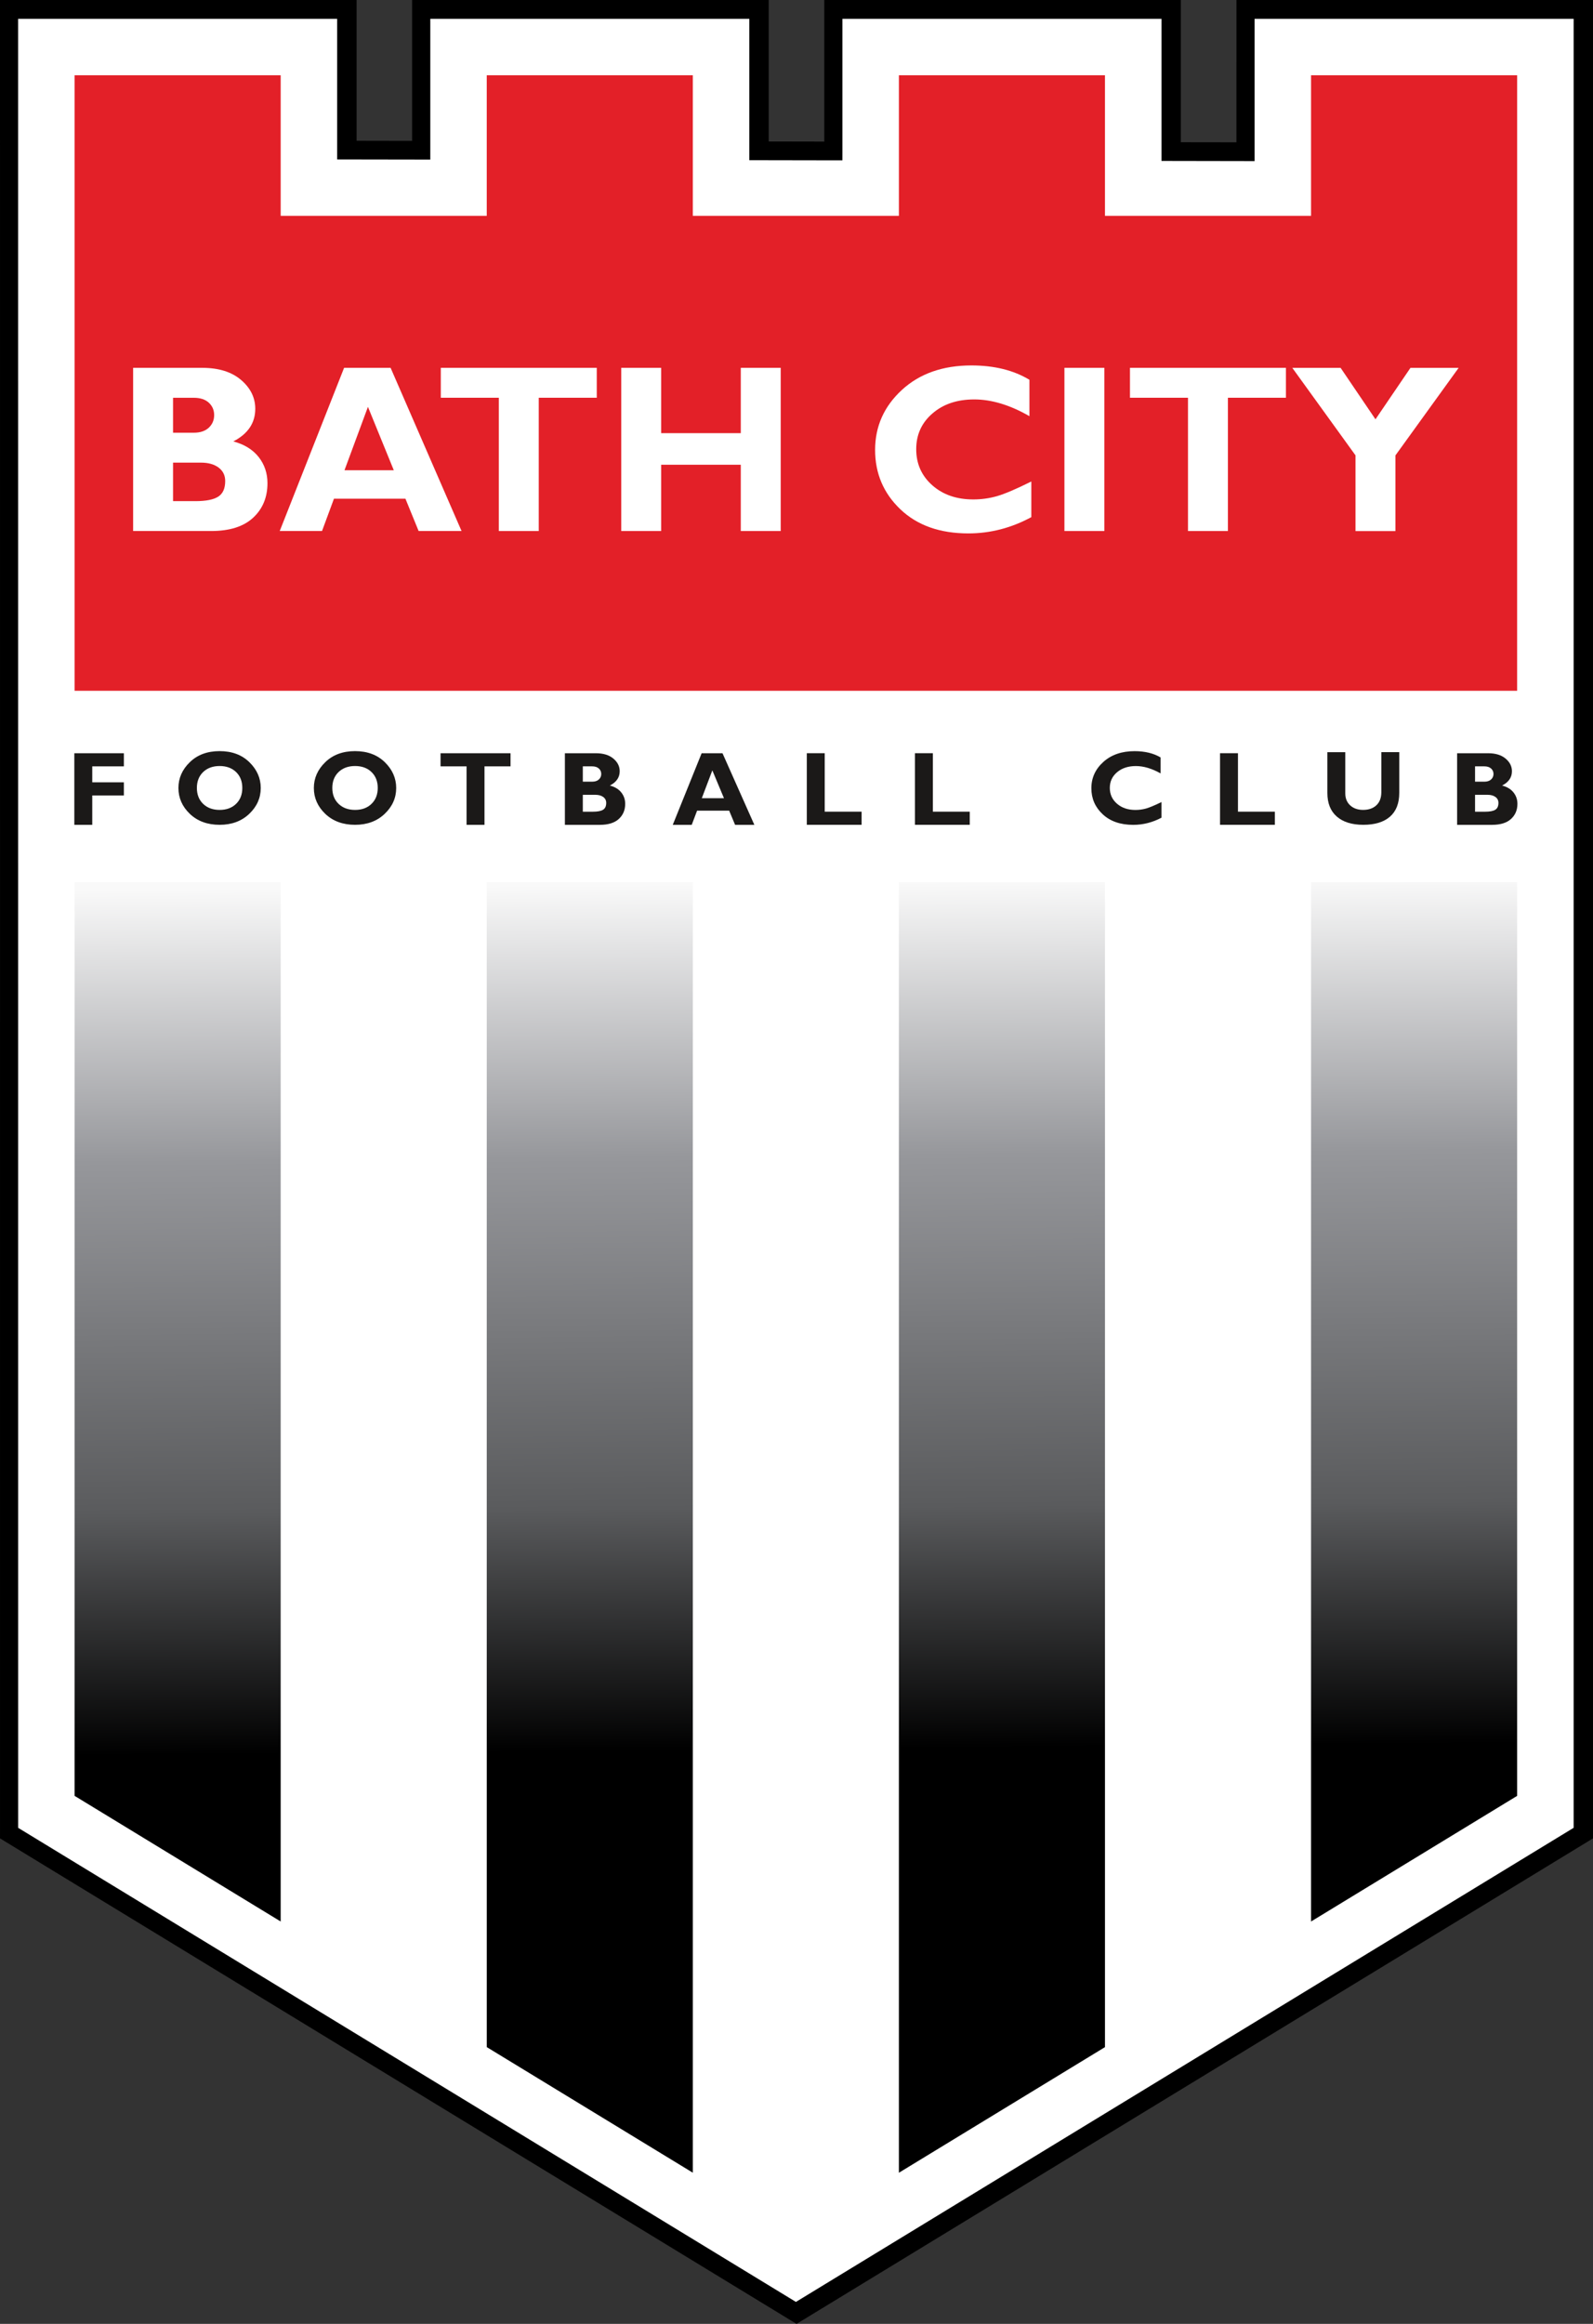
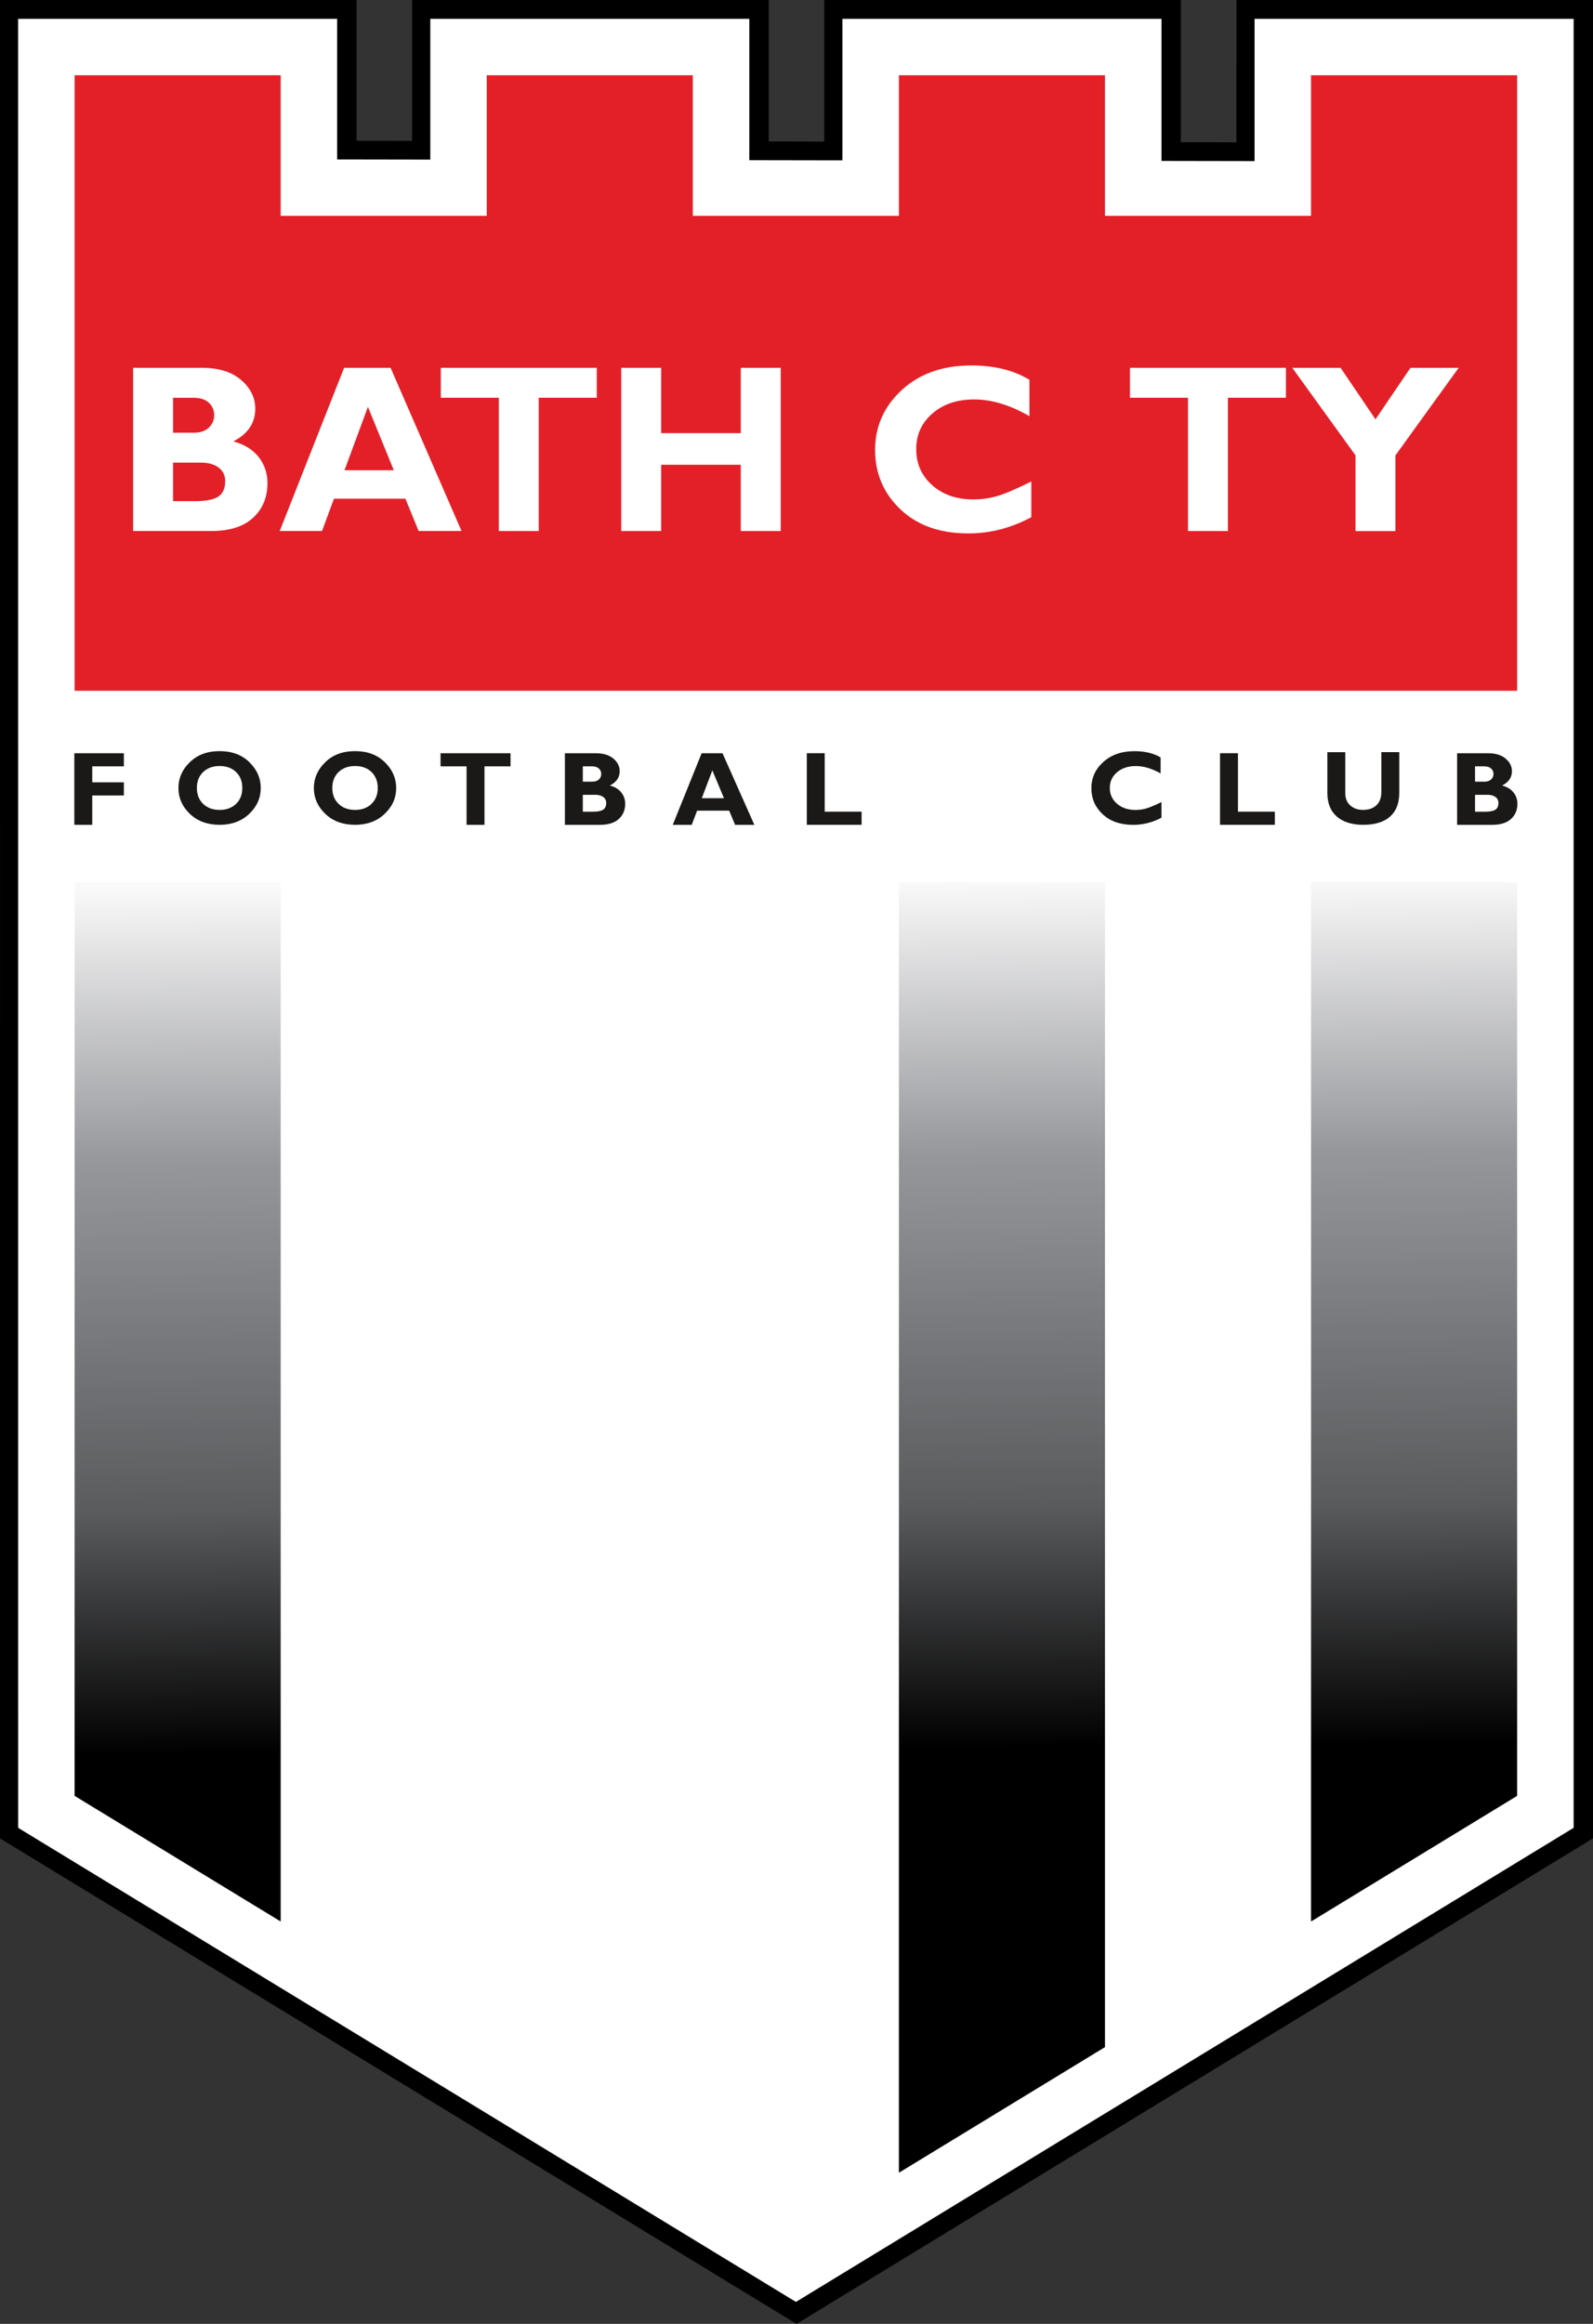
<svg xmlns="http://www.w3.org/2000/svg" viewBox="0 0 480 700">
  <rect x="0" y="0" width="480" height="700" fill="#333333" stroke="none" />
  <linearGradient id="a" gradientUnits="userSpaceOnUse" x1="189.716" x2="192.633" y1="347.047" y2="11.665">
    <stop offset="0" stop-color="#f9f9f9" />
    <stop offset=".196" stop-color="#96979b" />
    <stop offset=".448" stop-color="#5a5b5d" />
    <stop offset=".622" />
    <stop offset="1" />
  </linearGradient>
  <g transform="matrix(1.25 0 0 -1.25 0 700)">
    <path d="m185.309 525.906 13.39-.025v34.119h85.95v-34.275l13.401-.019.003 32.028v2.266h85.948v-443.004l-1.08-.658-189.736-115.622-1.175-.715-1.18.715-132.461 80.712-57.281 34.907-1.084.662v1.271l.004 228.043-.008 211.424v2.266h85.958v-33.916l13.382-.025v33.94h85.968v-34.094z" fill-rule="evenodd" />
    <path d="m1.287 558.094h83.285v-34.179h17.649v33.855h80.528v-34.632h18.201v35.41h81.629v-36.187h18.201v35.181h81.629v-438.801l-190.171-116.317-190.951 116.317z" />
    <g fill-rule="evenodd">
      <path d="m200.808 521.362-17.917.032-2.267.005v34.065h-76.899v-33.927l-2.267.004-17.917.029-2.267.005v33.89h-76.907l.009-435.927 187.484-114.243 187.472 114.247v435.924h-76.911v-34.286l-2.26.005-17.921.032-2.258.004v34.245h-76.911v-31.845l-.005-2.261-2.258.004z" fill="#fff" />
      <g fill="url(#a)" transform="translate(-.153)">
        <path d="m18.142 347.417-.003-220.178 42.584-25.952 7.089-4.319v250.448h-49.67z" />
-         <path d="m117.487 347.417v-280.717l49.675-30.269v310.986z" />
        <path d="m216.836 347.417v-310.995l49.677 30.273v280.722z" />
        <path d="m316.188 347.417v-250.45l49.677 30.273-.003 220.177h-49.673z" />
      </g>
      <path d="m17.988 393.543h347.72l.004 148.317h-49.678v-33.874h-49.675v33.874h-49.675v-33.874h-49.674v33.874h-49.675v-33.874h-49.674v33.874h-49.675l.004-148.317z" fill="#e32028" />
      <g fill="#fff" transform="translate(-1.654)">
        <path d="m328.407 432.025v18.242l-15.234 21.085h11.644l8.403-12.396 8.428 12.396h11.615l-15.234-21.094v-18.233z" />
        <path d="m311.636 471.362v-7.21h-13.986v-32.116h-9.624v32.116h-13.986v7.21z" />
-         <path d="m258.24 471.362h9.628v-39.326h-9.628z" />
        <path d="m250.258 443.971v-8.59c-4.835-2.615-9.89-3.919-15.175-3.919-6.86 0-12.315 1.929-16.383 5.802-4.067 3.874-6.097 8.64-6.097 14.308 0 5.675 2.142 10.478 6.426 14.438 4.284 3.951 9.882 5.928 16.788 5.928 5.513 0 10.174-1.153 13.986-3.457v-8.768c-4.68 2.691-9.115 4.035-13.294 4.035-4.117 0-7.477-1.118-10.082-3.382-2.613-2.244-3.914-5.118-3.914-8.61 0-3.507 1.283-6.398 3.859-8.685 2.567-2.279 5.869-3.423 9.89-3.423 1.993 0 3.906.271 5.747.799 1.851.538 4.593 1.706 8.249 3.524" />
        <path d="m189.851 471.362v-39.326h-9.627v15.97h-19.197v-15.97h-9.623v39.326h9.623v-15.742h19.197v15.742z" />
        <path d="m145.507 471.362v-7.21h-13.986v-32.116h-9.628v32.116h-13.983v7.21z" />
        <g transform="matrix(.8 0 0 -.8 0 560)">
          <path d="m105.75 110.799-19.395 49.156h12.744l3.594-9.73h21.541l3.975 9.73h12.932l-21.377-49.156zm7.184 11.752 7.793 19.1h-14.861z" />
          <path d="m42.178 110.799v49.156h23.475c5.589 0 9.814-1.332 12.695-4.014 2.875-2.666 4.312-6.138 4.312-10.402 0-2.99-.886-5.62-2.65-7.869-1.771-2.243-4.309-3.816-7.633-4.707 4.396-2.28 6.607-5.55 6.607-9.826 0-3.343-1.418-6.236-4.264-8.674-2.839-2.436-6.744-3.664-11.711-3.664zm12.033 9.02h6.264c1.922 0 3.431.49 4.506 1.473 1.073.99 1.615 2.24 1.615 3.74 0 1.524-.542 2.786-1.615 3.797-1.074 1.009-2.584 1.514-4.506 1.514h-6.264zm0 19.533h8.389c2.228 0 3.996.494 5.33 1.488 1.334 1.001 1.994 2.355 1.994 4.062 0 2.233-.698 3.795-2.1 4.695-1.392.9-3.693 1.359-6.877 1.359h-6.736z" />
        </g>
      </g>
      <g fill="#1b1918" transform="translate(-.61)">
        <path d="m53.558 364.831c1.637 0 2.96.487 3.96 1.458 1.005.97 1.5 2.249 1.5 3.833 0 1.587-.495 2.865-1.5 3.835-1.001.964-2.323 1.451-3.96 1.451-1.65 0-2.975-.487-3.984-1.451-1.001-.97-1.504-2.248-1.504-3.835 0-1.583.503-2.862 1.504-3.833 1.009-.97 2.333-1.458 3.984-1.458m0 14.167c2.952 0 5.34-.888 7.169-2.67 1.825-1.783 2.738-3.853 2.738-6.215 0-2.394-.924-4.474-2.776-6.236-1.851-1.757-4.23-2.637-7.131-2.637-2.939 0-5.325.876-7.171 2.624-1.842 1.76-2.764 3.838-2.764 6.249 0 2.37.913 4.445 2.747 6.219 1.829 1.779 4.226 2.667 7.188 2.667" />
        <path d="m86.204 364.831c1.642 0 2.962.487 3.959 1.458 1.003.97 1.505 2.249 1.505 3.833 0 1.587-.502 2.865-1.505 3.835-.997.964-2.317 1.451-3.959 1.451-1.646 0-2.971-.487-3.981-1.451-1.003-.97-1.508-2.248-1.508-3.835 0-1.583.504-2.862 1.508-3.833 1.01-.97 2.335-1.458 3.981-1.458m0 14.167c2.951 0 5.344-.888 7.173-2.67 1.825-1.783 2.738-3.853 2.738-6.215 0-2.394-.924-4.474-2.781-6.236-1.85-1.757-4.229-2.637-7.13-2.637-2.934 0-5.322.876-7.169 2.624-1.841 1.76-2.768 3.838-2.768 6.249 0 2.37.918 4.445 2.751 6.219 1.829 1.779 4.226 2.667 7.186 2.667" />
        <path d="m123.677 378.488v-3.161h-6.277v-14.092h-4.322v14.092h-6.272v3.161z" />
        <path d="m141.101 368.472v-4.075h2.418c1.142 0 1.967.159 2.467.476.504.316.754.867.754 1.649 0 .6-.239 1.074-.717 1.424-.48.35-1.114.526-1.913.526zm0 6.855v-3.695h2.245c.694 0 1.235.175 1.618.53.388.355.579.799.579 1.332 0 .53-.192.968-.579 1.314-.382.345-.924.52-1.618.52zm-4.322 3.161h7.481c1.78 0 3.184-.433 4.204-1.287 1.022-.854 1.526-1.871 1.526-3.045 0-1.5-.791-2.646-2.371-3.449 1.195-.312 2.105-.862 2.743-1.655.633-.786.954-1.706.954-2.76 0-1.497-.517-2.712-1.55-3.65-1.034-.941-2.551-1.408-4.559-1.408h-8.428z" />
        <path d="m175.123 367.656-2.8 6.706-2.538-6.706zm-.35 10.831 7.677-17.255h-4.644l-1.426 3.415h-7.735l-1.291-3.415h-4.572l6.961 17.255z" />
        <path d="m208.306 364.404v-3.161h-13.211v17.253h4.317v-14.092z" />
-         <path d="m234.371 364.404v-3.161h-13.211v17.253h4.317v-14.092z" />
        <path d="m280.586 366.723v-3.769c-2.168-1.151-4.439-1.722-6.81-1.722-3.075 0-5.526.846-7.352 2.546-1.825 1.7-2.734 3.791-2.734 6.278 0 2.49.959 4.598 2.884 6.335 1.921 1.734 4.435 2.6 7.534 2.6 2.471 0 4.563-.504 6.273-1.516v-3.846c-2.101 1.179-4.089 1.771-5.965 1.771-1.846 0-3.354-.496-4.526-1.484-1.172-.987-1.755-2.249-1.755-3.778 0-1.541.576-2.812 1.731-3.811 1.154-1 2.633-1.504 4.439-1.504.896 0 1.754.12 2.58.35.828.237 2.063.75 3.7 1.55" />
        <path d="m307.919 364.404v-3.161h-13.216v17.253h4.322v-14.092z" />
        <path d="m333.587 378.747h4.322v-9.81c0-2.52-.751-4.436-2.247-5.74-1.496-1.3-3.634-1.954-6.409-1.954-2.751 0-4.881.662-6.398 1.984-1.517 1.315-2.275 3.211-2.275 5.685v9.834h4.317v-9.926c0-1.208.397-2.174 1.187-2.898.792-.726 1.827-1.087 3.11-1.087 1.333 0 2.4.369 3.196 1.112.801.746 1.197 1.8 1.197 3.169z" />
        <path d="m356.176 368.472v-4.075h2.418c1.142 0 1.967.159 2.467.476.504.316.754.867.754 1.649 0 .6-.237 1.074-.713 1.424-.48.35-1.117.526-1.917.526zm0 6.855v-3.695h2.247c.692 0 1.234.175 1.617.53.388.355.583.799.583 1.332 0 .53-.196.968-.583 1.314-.382.345-.924.52-1.617.52zm-4.322 3.161h7.481c1.784 0 3.184-.433 4.205-1.287 1.02-.854 1.53-1.871 1.53-3.045 0-1.5-.792-2.646-2.372-3.449 1.193-.312 2.105-.862 2.739-1.655.633-.786.954-1.706.954-2.76 0-1.497-.517-2.712-1.55-3.65-1.034-.941-2.55-1.408-4.559-1.408h-8.428z" />
        <path d="m30.471 378.488v-3.161h-7.623v-3.848h7.623v-3.163h-7.623v-7.081h-4.323v17.253z" />
      </g>
    </g>
  </g>
</svg>